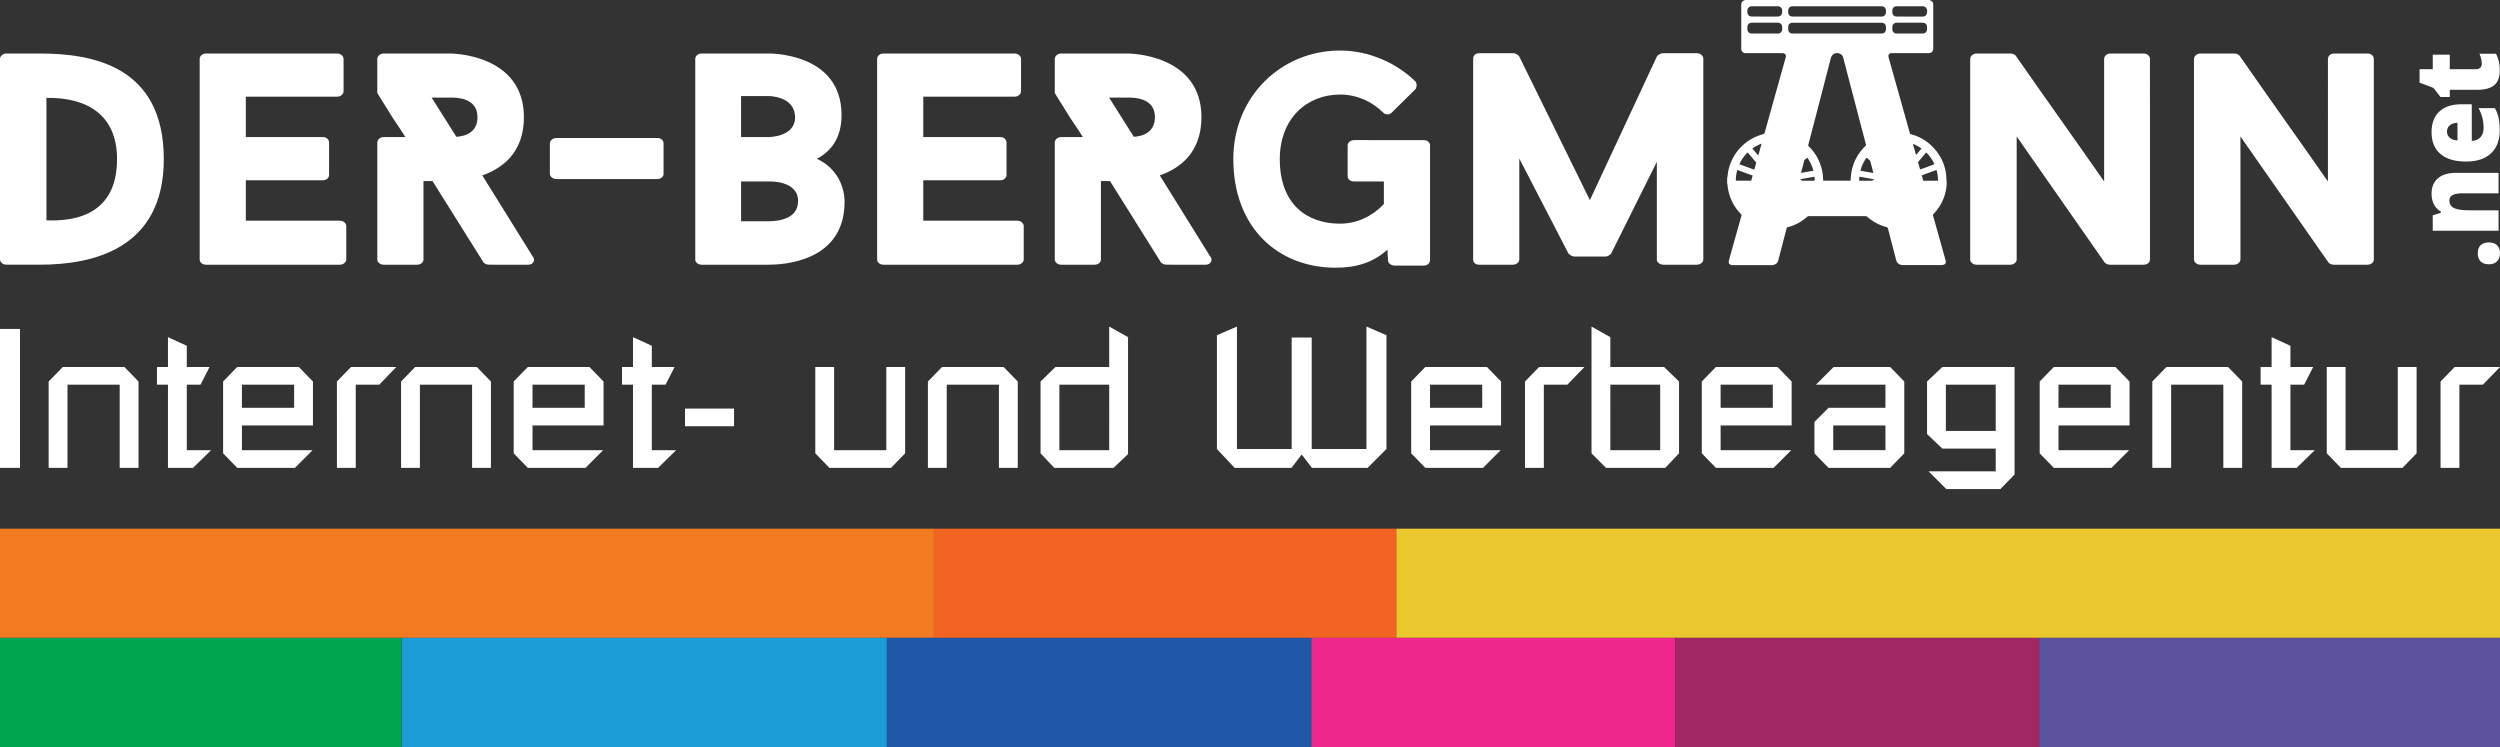
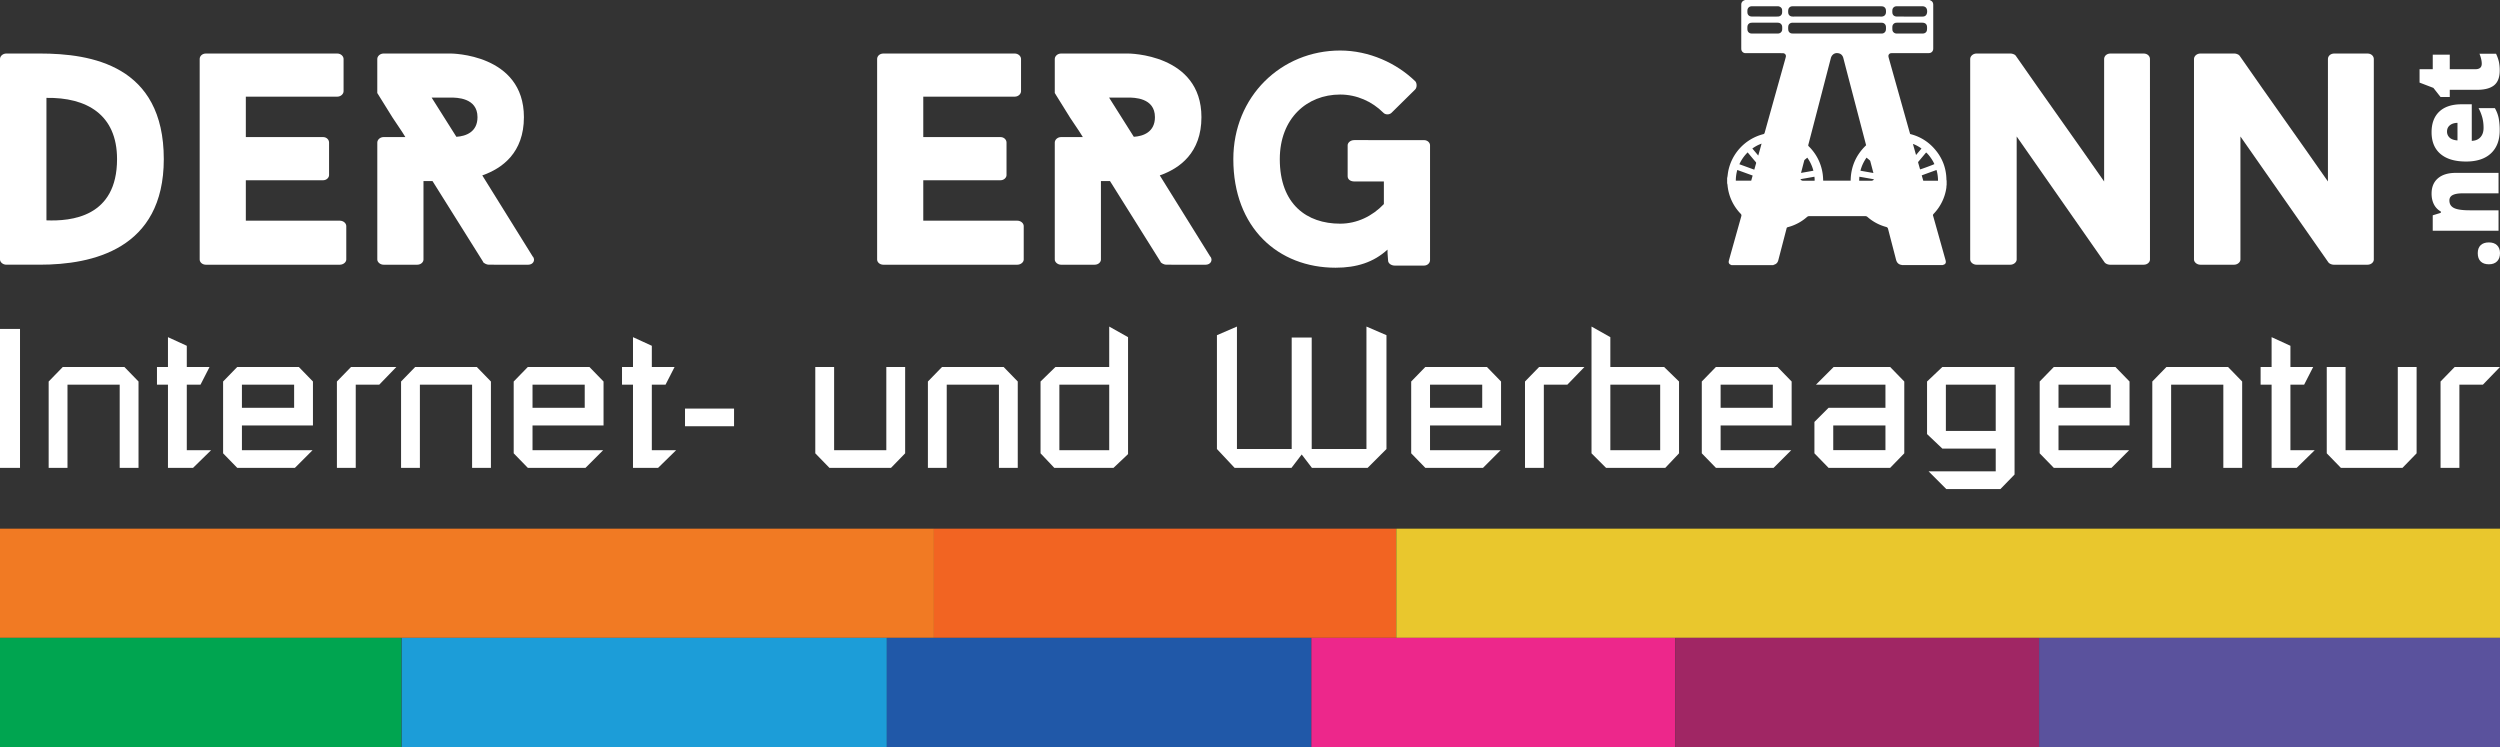
<svg xmlns="http://www.w3.org/2000/svg" viewBox="0 0 5842.74 1745.8">
  <rect x="0" y="0" width="5842.74" height="1745.8" fill="#333333" stroke="none" />
  <defs>
    <style>.afad7911-36e7-4158-be9b-b41b0d3502fc{fill:#fff;}.b737ef25-5a4c-4c93-ab05-9974b313f7f3{fill:#f17a23;}.e16e2362-6372-4504-b842-1ed5c1ff194a{fill:#f26422;}.bc62a69d-7456-4954-bf34-041adba6ad75{fill:#e9c72d;}.f042ed19-894c-48aa-97f4-6923fafb5627{fill:#00a550;}.a2272e72-ca87-4b47-9c51-b0c5a62e3200{fill:#1c9dd8;}.b38c946b-965e-4808-bd51-98f0bc8a6987{fill:#2058a8;}.a68913c0-f841-49af-ba52-1f4e37f8fd25{fill:#ed278b;}.a8368d0a-55da-4857-a1f7-4038a8d1ce38{fill:#a02664;}.e5e29a08-6d12-4319-8fc3-f3b0abbfd984{fill:#5a529d;}</style>
  </defs>
  <title>2019_der-BERGMANN_v7_Komplett_inv</title>
  <g id="af8ac64e-0efb-4b38-acb8-4735ce9d3668" data-name=".net">
    <path class="afad7911-36e7-4158-be9b-b41b0d3502fc" d="M4688.55,507.66v10.56a4.31,4.31,0,0,0-.39,1.07c-.14,1.83-.07,3.69-.35,5.5a110.12,110.12,0,0,1-29.49,60.15c-1.67,1.77-2.25,3.31-1.24,5.46a1.55,1.55,0,0,1,.08.23q14.34,51.07,28.68,102.17a20.25,20.25,0,0,1,.8,4c.23,3.75-1.61,6.21-5.23,7.27-.83.25-1.64.56-2.46.84h-94.53a2.18,2.18,0,0,0-.64-.3c-7.45-.89-11.65-5.24-13.48-12.34-6.17-23.9-12.42-47.77-18.57-71.67-.66-2.59-1.85-4.1-4.57-4.82a108.73,108.73,0,0,1-43.57-23.3,8,8,0,0,0-5.64-2c-9.28.06-18.56,0-27.83,0q-51,0-102,0a8.43,8.43,0,0,0-6.11,2.14,107.06,107.06,0,0,1-27.54,17.65,100.93,100.93,0,0,1-16.7,5.88c-1.79.45-3,1.22-3.38,3.2s-1.05,4.18-1.59,6.27q-8.85,34-17.67,67.94c-1.4,5.45-4.6,9-10.06,10.49a6.85,6.85,0,0,0-1.56.9h-97.89c-.7-.35-1.38-.73-2.09-1a6.79,6.79,0,0,1-4.33-7,16,16,0,0,1,.56-3.06q3.52-12.81,7.12-25.62,10.84-38.76,21.76-77.5a5.4,5.4,0,0,0-1.55-5.92,110.28,110.28,0,0,1-30.7-67.38,31.36,31.36,0,0,0-.85-3.91v-12c.3-1.39.66-2.78.87-4.19.51-3.47.81-7,1.45-10.43A111.72,111.72,0,0,1,4259.77,399a4.25,4.25,0,0,0,3.5-3.49q22.57-81,45.27-162c1.4-5,2.86-10,4.1-15,1.17-4.74-1.65-8.43-6.53-8.83-.4,0-.8,0-1.19,0-2.16,0-4.32-.07-6.48-.07h-77.95c-.8,0-1.6,0-2.4,0a9.85,9.85,0,0,1-9.46-9.64c-.07-1.12-.08-2.24-.08-3.36V98.4c0-1,0-2.08.07-3.12a9.78,9.78,0,0,1,5.9-8.64c.93-.44,1.87-.84,2.81-1.26h431.39l2.77,1.38a9.59,9.59,0,0,1,5.55,7.61,18.23,18.23,0,0,1,.17,2.86q0,50.38,0,100.77a19.22,19.22,0,0,1-.12,2.63,9.83,9.83,0,0,1-9,8.8,25,25,0,0,1-2.87.09l-83.49.07a23.19,23.19,0,0,0-3.12.12,6.63,6.63,0,0,0-6,8,32,32,0,0,0,.83,3.74q23.44,83.52,46.91,167c.95,3.38,1.93,6.74,2.88,10.06.85.26,1.53.47,2.22.66a109.18,109.18,0,0,1,51.84,30.9c20,21.22,30.41,46.41,30.81,75.65A8.93,8.93,0,0,0,4688.55,507.66Zm-188.22-82.79c-.22-.85-.41-1.7-.63-2.54q-14.52-55.51-29.05-111c-7.86-30.06-15.76-60.1-23.51-90.18-2-7.83-7.42-11.43-14.66-11.68-6.85-.23-12.69,4.54-14.58,11.84q-14.49,55.89-29,111.78-11.78,45.33-23.61,90.66a3.15,3.15,0,0,0,.92,3.56,111.2,111.2,0,0,1,33.62,76.16c0,1.4.16,2.8.25,4.22h64.13C4464.65,475,4476.75,447.44,4500.33,424.87Zm-68-261.12h102.44c.88,0,1.76,0,2.63,0a9.52,9.52,0,0,0,9.15-8.3,40.27,40.27,0,0,0,.06-8.36,9.49,9.49,0,0,0-8.24-8.42,27.16,27.16,0,0,0-3.83-.23H4329.92a25,25,0,0,0-2.87.12c-4.52.5-8,3.52-8.58,8a37.08,37.08,0,0,0,.08,9.53,9,9,0,0,0,8.24,7.5,41.48,41.48,0,0,0,4.32.15Zm.28-63.73H4330.46a28.51,28.51,0,0,0-3.58.16,9.17,9.17,0,0,0-8.3,7.47,27.09,27.09,0,0,0-.18,8.09c.59,4.58,3.81,7.56,8.42,8.2a38.43,38.43,0,0,0,5.26.16h201.45c1.2,0,2.4.06,3.6,0,5.39-.38,9.1-3.86,9.59-9.24a28.7,28.7,0,0,0-.18-6.68,9.32,9.32,0,0,0-8.4-7.94,43.17,43.17,0,0,0-4.55-.21Zm-169.24,63.73h29c.95,0,1.92,0,2.87-.08a9.57,9.57,0,0,0,8.91-8.82,49.8,49.8,0,0,0,0-7.43,9.65,9.65,0,0,0-7.23-8.59,19.51,19.51,0,0,0-4.52-.4q-28.78,0-57.55,0a26.91,26.91,0,0,0-3.59.2,9.39,9.39,0,0,0-8.23,8.4,46,46,0,0,0,0,8.13,9.28,9.28,0,0,0,7.47,8.32,18.75,18.75,0,0,0,3.82.27Q4248.89,163.76,4263.39,163.75Zm338.66,0h29c1,0,1.92,0,2.88-.09,4.31-.39,7.83-3.22,8.5-7.5a34.33,34.33,0,0,0,.19-9.28c-.55-4.79-4-7.8-8.82-8.32a29.3,29.3,0,0,0-3.11-.14h-57.06c-1,0-1.92,0-2.87.1a9.53,9.53,0,0,0-9,8.94,57.6,57.6,0,0,0,.05,7.66,8.93,8.93,0,0,0,3.58,6.53,10.49,10.49,0,0,0,6.95,2.11Q4587.18,163.72,4602.05,163.75Zm.16-39.64v.06c2.24,0,4.47,0,6.71,0,7.83,0,15.66,0,23.49-.07,5.54,0,9.09-2.9,10.21-8.2a19.38,19.38,0,0,0,.4-3.8c0-7.5-3.56-12.2-12-12.13-19.25.15-38.5,0-57.76,0a26.72,26.72,0,0,0-3.1.17,9.35,9.35,0,0,0-8.35,8.26,32.7,32.7,0,0,0,0,7.4,9,9,0,0,0,6.62,7.72,14.47,14.47,0,0,0,4.26.52C4582.56,124.13,4592.38,124.11,4602.21,124.11ZM4263.39,100q-14.4,0-28.78,0a22.58,22.58,0,0,0-3.58.23,9.5,9.5,0,0,0-8,8.41,37.42,37.42,0,0,0,0,6.94,9.21,9.21,0,0,0,7.87,8.18,25.54,25.54,0,0,0,3.81.31q22.78.06,45.56.07c4.55,0,9.11,0,13.66-.07,5.28-.08,9.33-3.24,10-8.16a36.33,36.33,0,0,0,0-7.87,8,8,0,0,0-3.09-5.5,11.35,11.35,0,0,0-7.77-2.56Q4278.26,100,4263.39,100ZM4239,481.91c1.42-5,2.68-9.71,4.09-14.37a3.42,3.42,0,0,0-.81-3.65c-5.87-6.87-11.65-13.81-17.45-20.73-.4-.49-.76-1-1.26-1.67a91.18,91.18,0,0,0-19.41,27.74Zm401.73-40.08a5.7,5.7,0,0,0-.71.59q-8.72,10.36-17.43,20.73a2.53,2.53,0,0,0-.54,2.62c1.37,4.68,2.66,9.37,4,14.05a12.94,12.94,0,0,0,.58,1.43c6.23-1.74,31.77-11.28,33.18-12.37C4656.63,460.6,4646.7,446.52,4640.72,441.83Zm-444.89,65.81h35.95l3.37-12-35.87-13.05A92.13,92.13,0,0,0,4195.83,507.64Zm472.54.07a91.32,91.32,0,0,0-3.49-25.07c-11.65,4.25-23.11,8.32-34.55,12.63,1.26,4.37,2.42,8.4,3.59,12.44Zm-151-18c-2.53-9.63-4.9-18.67-7.29-27.7a2.89,2.89,0,0,0-.72-1.45c-2.57-2.25-5.21-4.43-8-6.75a90.28,90.28,0,0,0-14.26,30.58Zm-169-.25,28.74-5.08a91.93,91.93,0,0,0-14.26-30.57c-1.9,1.6-3.57,3.08-5.33,4.44a5.34,5.34,0,0,0-2,3.12c-2.17,8.51-4.41,17-6.62,25.5C4348.7,487.59,4348.57,488.35,4348.35,489.43Zm-100.09-40.52c2.61-9.57,5.27-18.48,7.72-27.91a89.28,89.28,0,0,0-21.55,11.45Zm381.4-16.33c-3.93-3.52-15.18-9.62-19.93-10.76,2.4,8.55,4.76,16.93,7.26,25.84Zm-145.58,75c.92.09,1.46.19,2,.19q12.94,0,25.89,0a9.06,9.06,0,0,0,2.15-.18c1.84-.46,3.53-1.2,4.44-3.24-11.39-2-22.56-4.06-34-5.95C4484.39,501.65,4484.24,504.5,4484.08,507.61Zm-104.14.19a40.25,40.25,0,0,0-.48-9.41L4363,501.33c-5.35,1-10.74,1.72-16.29,3a7.73,7.73,0,0,0,7.07,3.48h26.19Z" transform="translate(-139.06 -85.38)" />
    <path class="afad7911-36e7-4158-be9b-b41b0d3502fc" d="M232.08,210.47c120.61,0,289.78,27.51,289.78,246.82C521.86,668.08,354.74,704,232.08,704H153.87c-8.51,0-14.81-6.39-14.81-12V223.16c0-6.39,6.3-12.69,14.81-12.69Zm15.53,389.89c57.15,2.15,165-7,165-143.07,0-104.37-71.19-144.58-165-143.16Z" transform="translate(-139.06 -85.38)" />
    <path class="afad7911-36e7-4158-be9b-b41b0d3502fc" d="M713.58,311.29v94.45H894.11c8.43,0,14,6.3,14,12.76v76.16c0,5.58-5.59,12-14,12H713.58v94.44H932.82c9.21,0,15.52,6.3,15.52,12.69v78.29c0,5.58-6.31,12-15.52,12H620.49c-9.16,0-14.75-6.39-14.75-12V223.16c0-6.39,5.59-12.69,14.75-12.69H927.21c8.44,0,14.82,6.3,14.82,12.69v75.37c0,6.46-6.38,12.76-14.82,12.76Z" transform="translate(-139.06 -85.38)" />
    <path class="afad7911-36e7-4158-be9b-b41b0d3502fc" d="M1281,704c-4.25,0-12-3.55-13.4-7.1l.79.71-118.49-189h-21.12V692.06c0,5.58-5.6,12-14.82,12h-78.28c-8.44,0-14.83-6.39-14.83-12V418.5c0-6.46,6.39-12.76,14.83-12.76h50.76c-9.14-15.45-19.71-29.65-29.63-45.09l-36-57.87V223.16c0-6.39,6.39-12.69,14.83-12.69h156.56s171.3,0,171.3,148.75c0,83.25-50.77,119.82-97.28,136.07l118.4,190.44V685c6.39,9.14,0,19.08-11.27,19.08ZM1205.65,405.1c22.55-1.42,49.35-11.35,49.35-45.88,0-45.79-49.35-45.79-62.75-45.79h-44.46Z" transform="translate(-139.06 -85.38)" />
-     <path class="afad7911-36e7-4158-be9b-b41b0d3502fc" d="M1689.84,491.83c0,5.58-4.89,12-14.75,12H1439.62c-9.14,0-15.45-6.39-15.45-12V420.55c0-6.3,6.31-12.6,15.45-12.6h235.47c9.86,0,14.75,6.3,14.75,12.6Z" transform="translate(-139.06 -85.38)" />
-     <path class="afad7911-36e7-4158-be9b-b41b0d3502fc" d="M2048.05,456.5c68.42,31.77,64.79,100.82,64.79,100.82,0,140.32-144.49,146.71-177.61,146.71H1778.76c-9.31,0-14.82-6.39-14.82-12V223.16c0-6.39,5.51-12.69,14.82-12.69h156.47s170.6-3.56,170.6,143.86C2105.83,407.16,2081.86,438.84,2048.05,456.5Zm-177-50.76h64.16s62,0,62-45.81c0-50.76-62-50.06-62-50.06h-64.16ZM2004.29,555.2c0-49.35-69.06-45.73-69.06-45.73h-64.16v93h64.16C1962,602.51,2004.29,595.4,2004.29,555.2Z" transform="translate(-139.06 -85.38)" />
    <path class="afad7911-36e7-4158-be9b-b41b0d3502fc" d="M2296.84,311.29v94.45h180.45c8.43,0,14.11,6.3,14.11,12.76v76.16c0,5.58-5.68,12-14.11,12H2296.84v94.44h219.31c9.15,0,15.45,6.3,15.45,12.69v78.29c0,5.58-6.3,12-15.45,12H2203.82c-9.23,0-14.83-6.39-14.83-12V223.16c0-6.39,5.6-12.69,14.83-12.69h306.66c8.51,0,14.82,6.3,14.82,12.69v75.37c0,6.46-6.31,12.76-14.82,12.76Z" transform="translate(-139.06 -85.38)" />
    <path class="afad7911-36e7-4158-be9b-b41b0d3502fc" d="M2864.35,704c-4.26,0-12.06-3.55-13.4-7.1l.71.71-118.4-189h-21.21V692.06c0,5.58-5.6,12-14.82,12H2619c-8.43,0-14.82-6.39-14.82-12V418.5c0-6.46,6.39-12.76,14.82-12.76h50.76c-9.14-15.45-19.7-29.65-29.63-45.09l-35.95-57.87V223.16c0-6.39,6.39-12.69,14.82-12.69h156.56s171.38,0,171.38,148.75c0,83.25-50.77,119.82-97.36,136.07L2968,685.73V685c6.3,9.14,0,19.08-11.36,19.08ZM2788.91,405.1c22.54-1.42,49.35-11.35,49.35-45.88,0-45.79-49.35-45.79-62.75-45.79h-44.46Z" transform="translate(-139.06 -85.38)" />
    <path class="afad7911-36e7-4158-be9b-b41b0d3502fc" d="M3467,412.83c8.52,0,14.19,6.3,14.19,12V693.4c0,6.36-5.67,12.69-14.19,12.69h-68.27c-7.81,0-15.6-4.89-15.6-12-.63-14-1.35-10.54-1.35-25.38-32.39,29.65-72,42.34-121.32,42.34-133.94,0-239-93-239-253.76,0-146.7,112.09-253.84,249.66-253.84,67.7,0,132.5,29.56,176.19,72.53,3.54,5,3.54,14.81-1.42,19.07l-55,54.24c-5.58,5-14.73,4.25-19-.63-26.17-26.17-62.12-42.33-100.82-42.33-77.58,0-141,55.74-141,151,0,105.71,63.45,150.8,141,150.8,39.41,0,75.44-17.58,102.24-45.8V509.47h-69.14c-9.21,0-15.53-5-15.53-12.06V424.8c0-5.67,6.32-12,15.53-12Z" transform="translate(-139.06 -85.38)" />
-     <path class="afad7911-36e7-4158-be9b-b41b0d3502fc" d="M4119.9,692.06c0,5.58-6.37,12-15.52,12h-77.57c-9.15,0-15.54-6.39-15.54-12V463.59C3976,534.85,3940.09,606,3904.85,677.22c-.7,2.84-9.14,7.73-12.77,7.73h-73.94c-4.26,0-12-4.18-13.4-7.73v.72L3689.8,455.87V692.06c0,5.58-6.3,12-14.83,12h-79c-9.78,0-14-6.39-14-12V222.53c0-6.46,4.25-12.78,14-12.78h80.41c5,0,12,4.9,13.4,7.81l165,335.58,156.48-335.58c1.42-3.54,9.94-7.81,14.11-7.81h79c9.15,0,15.52,6.32,15.52,12.78Z" transform="translate(-139.06 -85.38)" />
    <path class="afad7911-36e7-4158-be9b-b41b0d3502fc" d="M5163.77,692.06c0,5.58-5.6,12-14.73,12h-79c-2.76,0-9.15-1.43-12-4.95-72-102.9-133.29-191-205.82-294.76V692.06c0,5.58-6.39,12-14.81,12h-79c-8.44,0-14.82-6.39-14.82-12V223.16c0-6.39,6.38-12.69,14.82-12.69H4838c2.84,0,9.23,1.34,12,5,70.56,101.52,135.44,191.72,206.61,294V223.16c0-6.39,5.6-12.69,14.83-12.69H5149c9.13,0,14.73,6.3,14.73,12.69Z" transform="translate(-139.06 -85.38)" />
    <path class="afad7911-36e7-4158-be9b-b41b0d3502fc" d="M5686.91,692.06c0,5.58-5.69,12-14.83,12h-79c-2.84,0-9.14-1.43-12-4.95-71.9-102.9-133.23-191-205.91-294.76V692.06c0,5.58-6.3,12-14.81,12h-78.85c-8.51,0-14.88-6.39-14.88-12V223.16c0-6.39,6.37-12.69,14.88-12.69h79.62c2.84,0,9.15,1.34,12,5,70.47,101.52,135.28,191.72,206.54,294V223.16c0-6.39,5.6-12.69,14.82-12.69h77.57c9.14,0,14.83,6.3,14.83,12.69Z" transform="translate(-139.06 -85.38)" />
    <path class="afad7911-36e7-4158-be9b-b41b0d3502fc" d="M139.06,854.09h46.77v324.68H139.06Z" transform="translate(-139.06 -85.38)" />
    <path class="afad7911-36e7-4158-be9b-b41b0d3502fc" d="M252.79,977l33-33.94h144l33,33.94v201.78h-44V984.32h-122v194.45h-44Z" transform="translate(-139.06 -85.38)" />
    <path class="afad7911-36e7-4158-be9b-b41b0d3502fc" d="M531.6,984.32H505.92V943.05H531.6v-69.7l44,20.17v49.53h53.19l-21.09,41.27h-32.1v153.17h56.86l-42.19,41.28H531.6Z" transform="translate(-139.06 -85.38)" />
    <path class="afad7911-36e7-4158-be9b-b41b0d3502fc" d="M660.46,977l33-33.94h144l33,33.94v102.72h-166v57.78h165.1l-41.28,41.28H693.48l-33-33.94Zm44,61.45h122V984.32h-122Z" transform="translate(-139.06 -85.38)" />
    <path class="afad7911-36e7-4158-be9b-b41b0d3502fc" d="M926.43,977l33-33.94h105.94l-39.9,41.27h-55v194.45h-44Z" transform="translate(-139.06 -85.38)" />
    <path class="afad7911-36e7-4158-be9b-b41b0d3502fc" d="M1076.39,977l33-33.94h144l33,33.94v201.78h-44V984.32h-122v194.45h-44Z" transform="translate(-139.06 -85.38)" />
    <path class="afad7911-36e7-4158-be9b-b41b0d3502fc" d="M1339.61,977l33-33.94h144l33,33.94v102.72h-166v57.78h165.09l-41.27,41.28H1372.63l-33-33.94Zm44,61.45h122V984.32h-122Z" transform="translate(-139.06 -85.38)" />
    <path class="afad7911-36e7-4158-be9b-b41b0d3502fc" d="M1618.43,984.32h-25.68V943.05h25.68v-69.7l44,20.17v49.53h53.2l-21.1,41.27h-32.1v153.17h56.87l-42.19,41.28h-58.7Z" transform="translate(-139.06 -85.38)" />
    <path class="afad7911-36e7-4158-be9b-b41b0d3502fc" d="M1740,1040.27H1854.6v41.28H1740Z" transform="translate(-139.06 -85.38)" />
    <path class="afad7911-36e7-4158-be9b-b41b0d3502fc" d="M2254.47,1144.83l-33,33.94h-144l-33-33.94V943.05h44v194.44h122V943.05h44Z" transform="translate(-139.06 -85.38)" />
    <path class="afad7911-36e7-4158-be9b-b41b0d3502fc" d="M2307.66,977l33-33.94h144l33,33.94v201.78h-44V984.32h-122v194.45h-44Z" transform="translate(-139.06 -85.38)" />
    <path class="afad7911-36e7-4158-be9b-b41b0d3502fc" d="M2775.42,1146.67l-33.94,32.1H2603l-32.1-33.94V977l34.85-33.94h125.65V848.58l44,24.77Zm-44-162.35H2614.91v153.17h116.48Z" transform="translate(-139.06 -85.38)" />
    <path class="afad7911-36e7-4158-be9b-b41b0d3502fc" d="M2983.15,868.76l46.77-20.18v286.16h127.95V874.26h46.78v260.48h127.94V848.58l46.78,20.18v266l-44,44H3205.1l-23.84-31.19-23.85,31.19h-133l-41.27-44Z" transform="translate(-139.06 -85.38)" />
    <path class="afad7911-36e7-4158-be9b-b41b0d3502fc" d="M3437.15,977l33-33.94h144l33,33.94v102.72h-166v57.78h165.09L3605,1178.77H3470.17l-33-33.94Zm44,61.45h122V984.32h-122Z" transform="translate(-139.06 -85.38)" />
    <path class="afad7911-36e7-4158-be9b-b41b0d3502fc" d="M3703.12,977l33-33.94h105.94l-39.9,41.27h-55v194.45h-44Z" transform="translate(-139.06 -85.38)" />
    <path class="afad7911-36e7-4158-be9b-b41b0d3502fc" d="M3858.58,848.58l44,24.77v69.7h125.65L4063.11,977v167.84l-32.1,33.94H3892.52l-33.94-33.94Zm44,288.91h116.48V984.32H3902.61Z" transform="translate(-139.06 -85.38)" />
    <path class="afad7911-36e7-4158-be9b-b41b0d3502fc" d="M4116.3,977l33-33.94h144l33,33.94v102.72h-166v57.78h165.09l-41.27,41.28H4149.32l-33-33.94Zm44,61.45h122V984.32h-122Z" transform="translate(-139.06 -85.38)" />
    <path class="afad7911-36e7-4158-be9b-b41b0d3502fc" d="M4379.53,1071.46l33-33h133V984.32H4383.19l41.28-41.27h132.07l33,33.94v167.84l-33,33.94h-144l-33-33.94Zm44,66h122v-57.78h-122Z" transform="translate(-139.06 -85.38)" />
    <path class="afad7911-36e7-4158-be9b-b41b0d3502fc" d="M4642.75,977l35.77-33.94h168.76v251.31l-33,33.93H4687.69L4646.42,1187h156.84v-53.2H4678.52l-35.77-33.93Zm44,115.56h116.49V984.32H4686.77Z" transform="translate(-139.06 -85.38)" />
    <path class="afad7911-36e7-4158-be9b-b41b0d3502fc" d="M4906,977l33-33.94h144L5116,977v102.72H4950v57.78h165.09l-41.27,41.28H4939l-33-33.94Zm44,61.45h122V984.32H4950Z" transform="translate(-139.06 -85.38)" />
    <path class="afad7911-36e7-4158-be9b-b41b0d3502fc" d="M5169.2,977l33-33.94h144l33,33.94v201.78h-44V984.32h-122v194.45h-44Z" transform="translate(-139.06 -85.38)" />
    <path class="afad7911-36e7-4158-be9b-b41b0d3502fc" d="M5448,984.32h-25.68V943.05H5448v-69.7l44,20.17v49.53h53.2l-21.1,41.27H5492v153.17h56.86l-42.19,41.28H5448Z" transform="translate(-139.06 -85.38)" />
    <path class="afad7911-36e7-4158-be9b-b41b0d3502fc" d="M5786.91,1144.83l-33,33.94h-144l-33-33.94V943.05h44v194.44h122V943.05h44Z" transform="translate(-139.06 -85.38)" />
    <path class="afad7911-36e7-4158-be9b-b41b0d3502fc" d="M5842.85,977l33-33.94H5981.8l-39.9,41.27h-55v194.45h-44Z" transform="translate(-139.06 -85.38)" />
    <path class="afad7911-36e7-4158-be9b-b41b0d3502fc" d="M5955.87,703.06q-12.49,0-19.28-6.67T5929.81,677q0-12.1,6.78-18.59t19.28-6.48q12.23,0,19.07,6.66T5981.8,677q0,12.11-6.79,19.08T5955.87,703.06Z" transform="translate(-139.06 -85.38)" />
    <path class="afad7911-36e7-4158-be9b-b41b0d3502fc" d="M5978.4,537.22h-83.89q-15.35,0-23.15,4a13.36,13.36,0,0,0-7.8,12.78q0,12.12,10.72,17.49t36.79,5.38h67.33v47.82H5824.6V588.59l19-6v-2.81a39.37,39.37,0,0,1-16.29-16.94q-5.43-10.82-5.43-24.89,0-23,14.8-35.77t41.68-12.78h100Z" transform="translate(-139.06 -85.38)" />
    <path class="afad7911-36e7-4158-be9b-b41b0d3502fc" d="M5981.12,390q0,34.61-20.43,53.75t-58.17,19.14q-39,0-59.8-17.73t-20.84-50.64q0-31.31,18.12-48.37t52.2-17.06h23.62v85.49q12.9-.48,20.23-8.5t7.33-21.83a95.11,95.11,0,0,0-2.65-23.17,107.37,107.37,0,0,0-9-22.94h38.14a78.84,78.84,0,0,1,8.83,23.24A145.2,145.2,0,0,1,5981.12,390ZM5858,392.78a18.81,18.81,0,0,0,5.91,14.13q5.9,5.68,18.53,6.66V372.48q-11.13.25-17.79,5.69T5858,392.78Z" transform="translate(-139.06 -85.38)" />
    <path class="afad7911-36e7-4158-be9b-b41b0d3502fc" d="M5939.17,234.16q0-9.66-5.29-23.12h38.69a87.48,87.48,0,0,1,6.58,18.41,94.3,94.3,0,0,1,2,20.49q0,24.09-13.1,34.73t-40.25,10.64h-63.4v16.75h-21.58l-16.7-21.28-32.31-12.35V247.12h30.82v-34h39.77v34h59.87Q5939.18,247.12,5939.17,234.16Z" transform="translate(-139.06 -85.38)" />
    <rect class="b737ef25-5a4c-4c93-ab05-9974b313f7f3" y="1235.56" width="2182.68" height="255.12" />
    <rect class="e16e2362-6372-4504-b842-1ed5c1ff194a" x="2182.68" y="1235.56" width="1080" height="255.12" />
    <rect class="bc62a69d-7456-4954-bf34-041adba6ad75" x="3263.22" y="1235.56" width="2579.53" height="255.12" />
    <rect class="f042ed19-894c-48aa-97f4-6923fafb5627" y="1490.68" width="938.27" height="255.12" />
    <rect class="a2272e72-ca87-4b47-9c51-b0c5a62e3200" x="938.81" y="1490.68" width="1133.86" height="255.12" />
    <rect class="b38c946b-965e-4808-bd51-98f0bc8a6987" x="2072.66" y="1490.68" width="992.13" height="255.12" />
    <rect class="a68913c0-f841-49af-ba52-1f4e37f8fd25" x="3064.79" y="1490.68" width="850.39" height="255.12" />
    <rect class="a8368d0a-55da-4857-a1f7-4038a8d1ce38" x="3915.18" y="1490.68" width="850.39" height="255.12" />
    <rect class="e5e29a08-6d12-4319-8fc3-f3b0abbfd984" x="4765.58" y="1490.68" width="1077.17" height="255.12" />
  </g>
</svg>